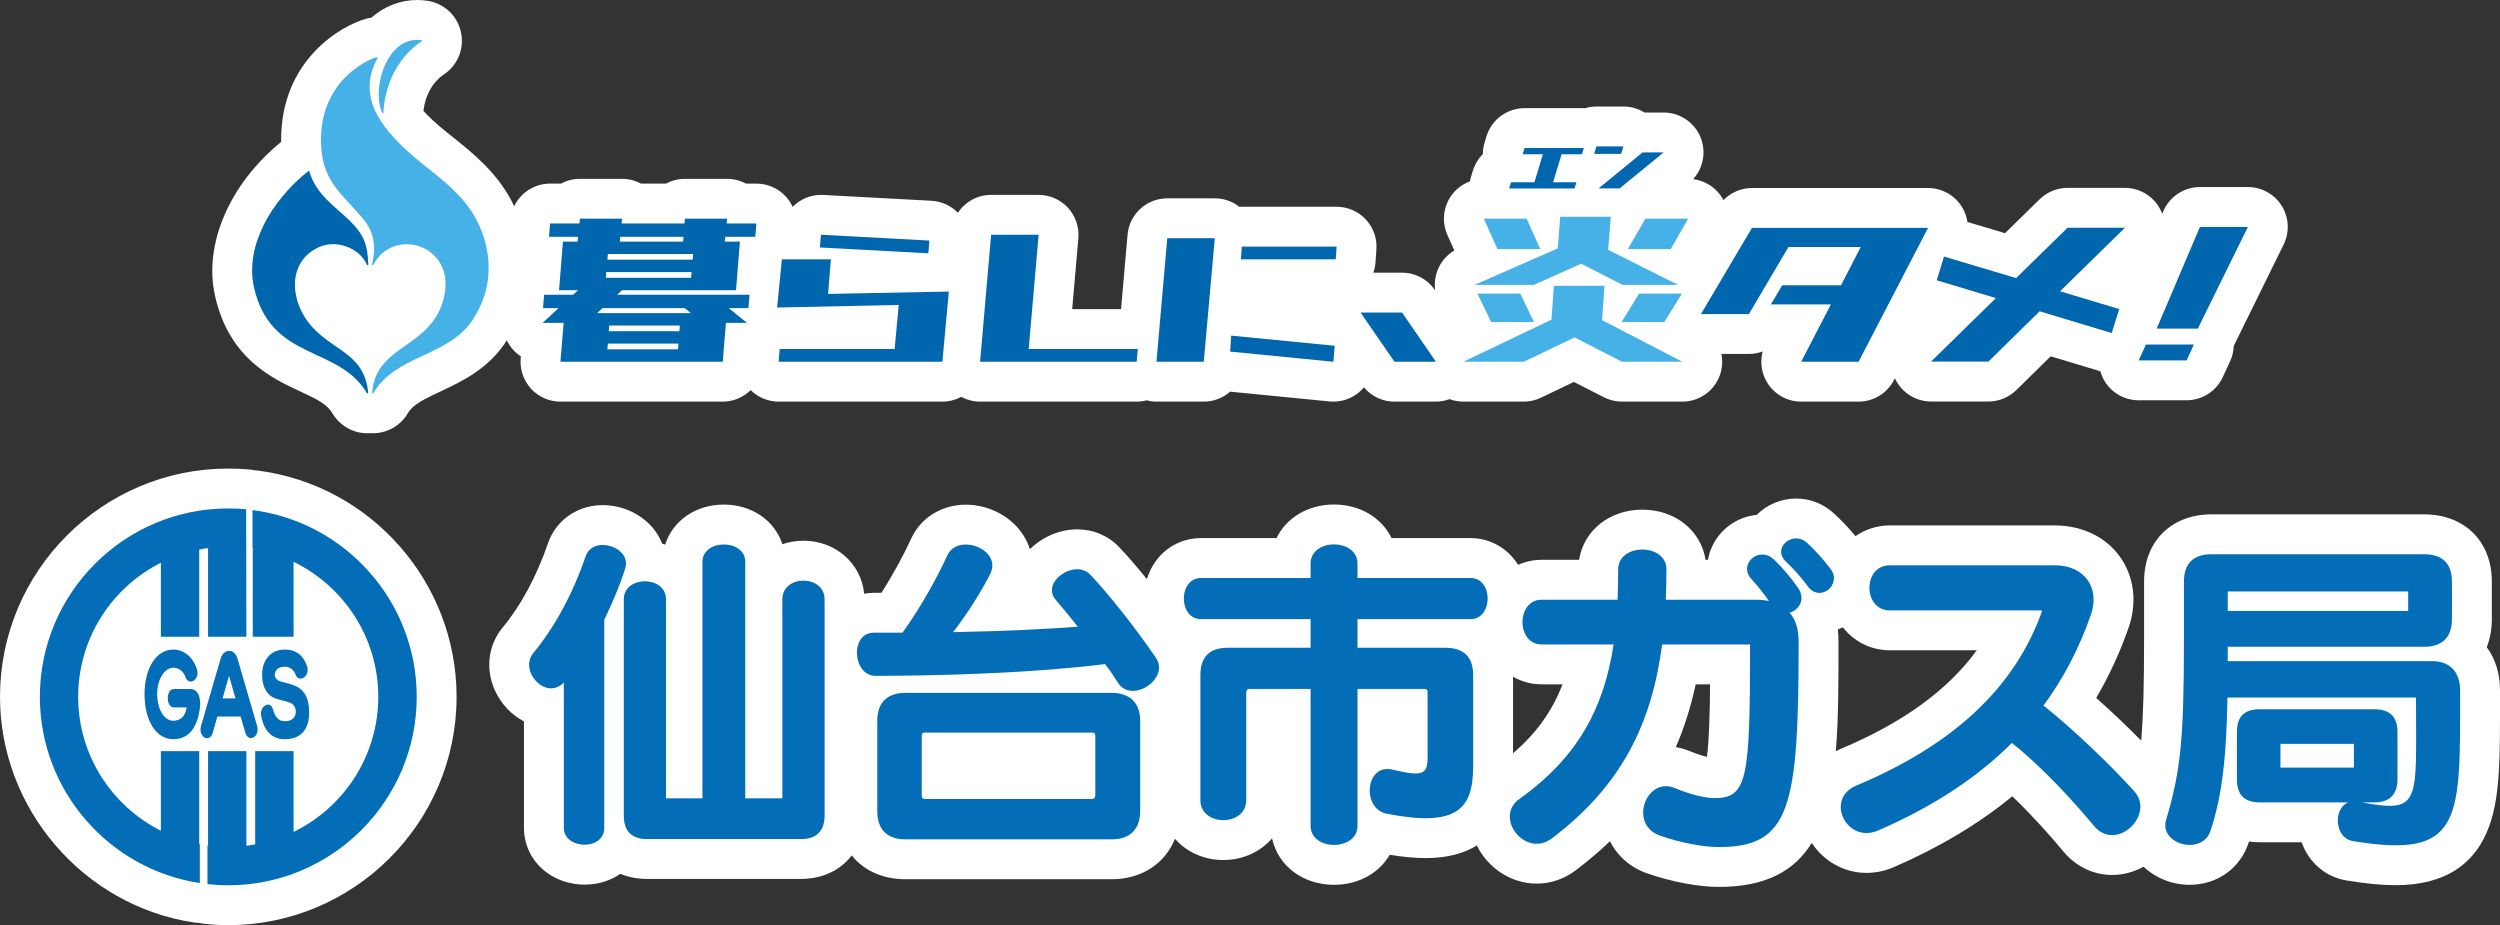
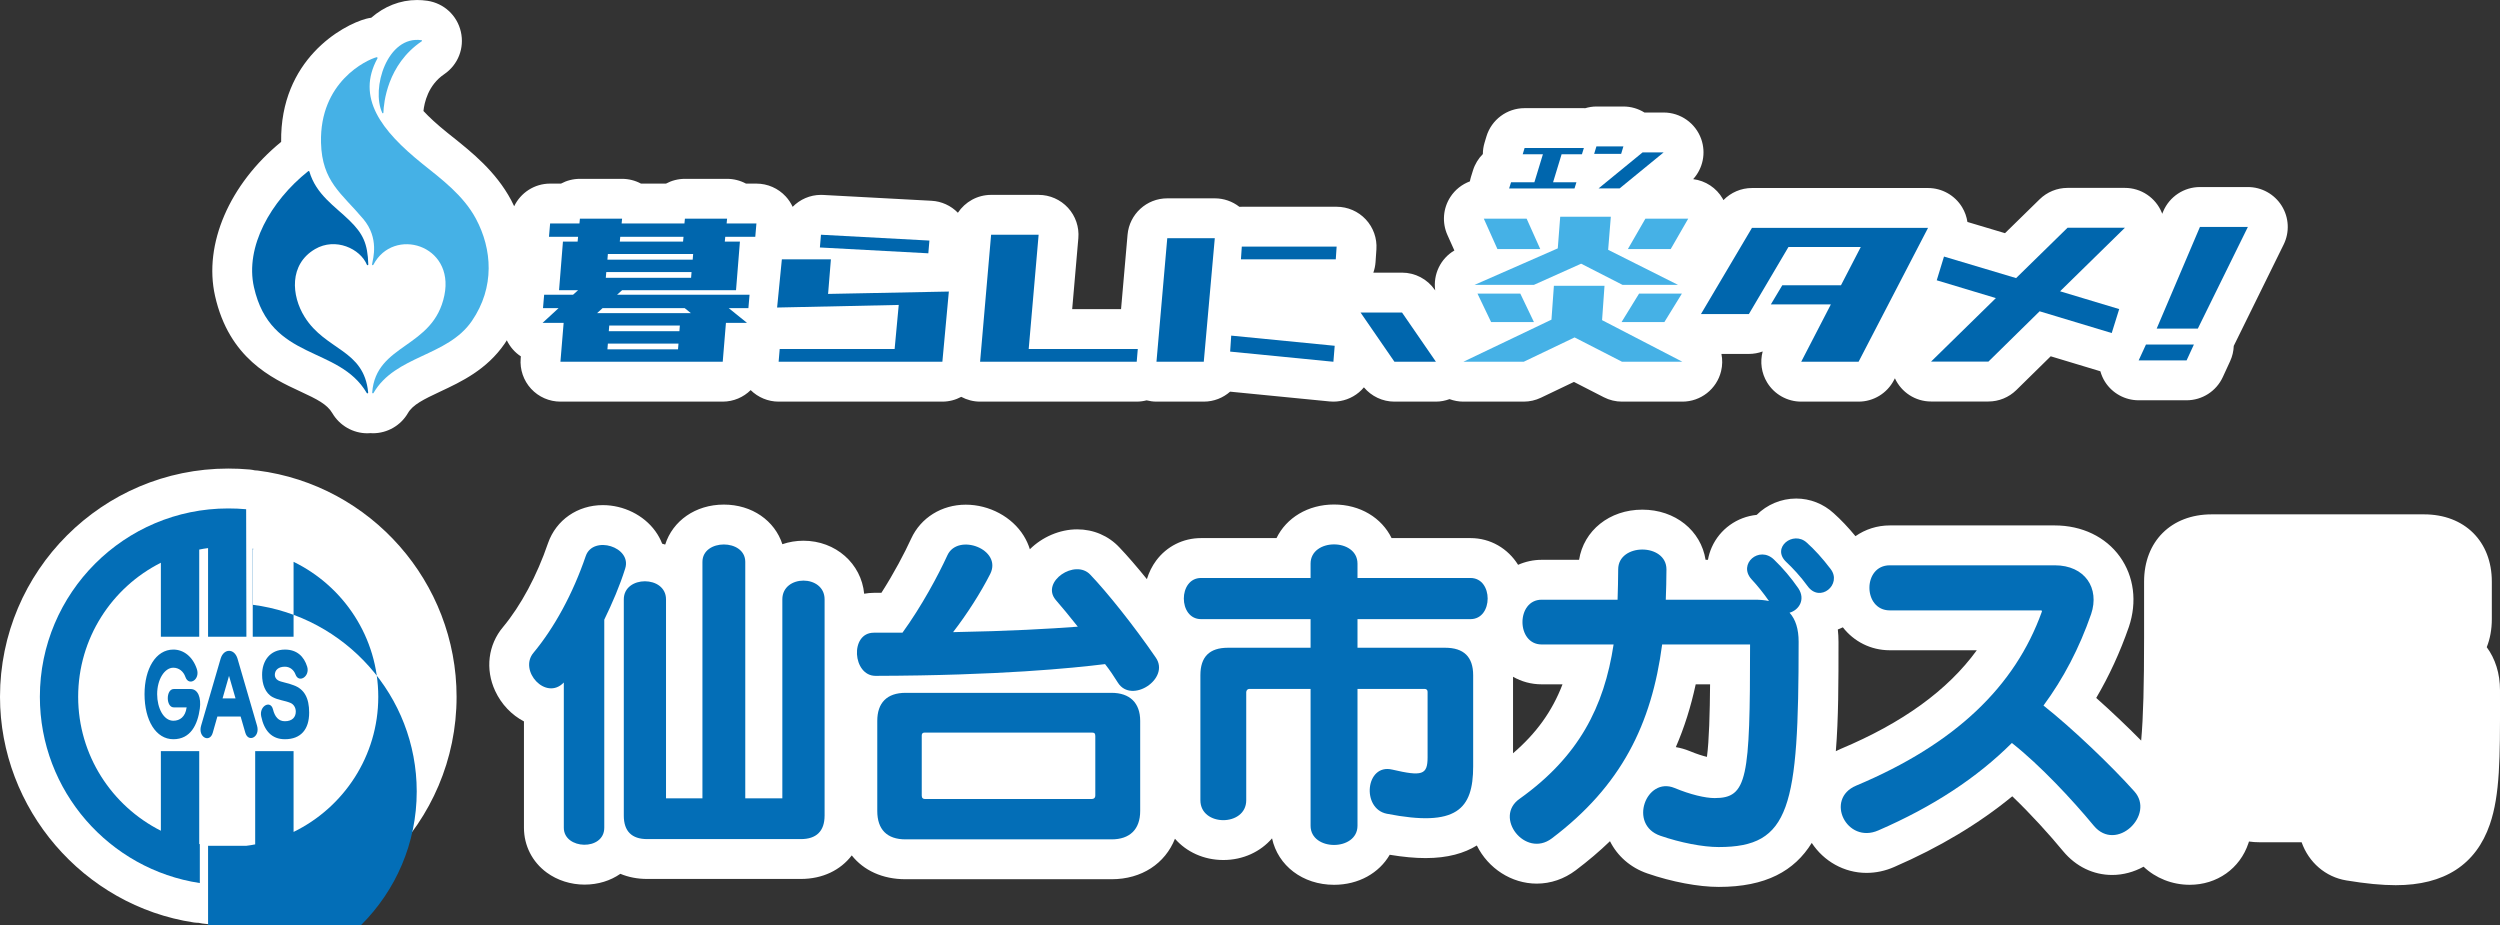
<svg xmlns="http://www.w3.org/2000/svg" id="uuid-31dcca18-8983-42c6-b566-06e3631118ea" data-name="レイヤー_2" width="475.129" height="175.826" viewBox="0 0 475.129 175.826">
  <rect x="0" y="0" width="475.129" height="175.826" fill="#333333" stroke="none" />
  <defs>
    <style>
      .uuid-a0b7b3b9-a2bf-4a64-a1c9-7a9065ea37f8 {
        fill: #45b1e6;
      }

      .uuid-65c36e49-4832-4007-91a9-d2b3706f1173 {
        fill: #fff;
      }

      .uuid-cdd9a6d3-5398-480a-90fc-ebdf43da514e {
        fill: #0066ad;
      }

      .uuid-11f24b3e-5c77-4bd9-9073-f79e9066a72d {
        fill: #036eb7;
      }
    </style>
  </defs>
  <g id="uuid-a2d12837-632e-471b-b7b7-461ef7c91f3c" data-name="レイヤー_1">
    <g>
      <path class="uuid-65c36e49-4832-4007-91a9-d2b3706f1173" d="M433.647,39.122c-1.383-2.223-3.815-3.574-6.433-3.574h-9.112c-3.038,0-5.782,1.816-6.972,4.611l-.205.48c-.027-.072-.041-.146-.07-.217-1.163-2.849-3.935-4.713-7.014-4.713h-10.904c-1.981,0-3.883.777-5.3,2.162l-6.585,6.444-7.14-2.133c-.147-.979-.482-1.935-1.013-2.807-1.374-2.26-3.829-3.642-6.474-3.642h-33.463c-2.071,0-4.016.852-5.425,2.301-.046-.088-.081-.179-.131-.265-1.195-2.068-3.284-3.431-5.618-3.723,1.856-2.046,2.474-4.975,1.525-7.633-1.076-3.015-3.933-5.029-7.135-5.029h-3.647c-1.186-.737-2.568-1.142-4.001-1.142h-5.13c-.74,0-1.455.123-2.14.326-.081-.003-.162-.014-.244-.014h-11.268c-3.348,0-6.3,2.199-7.259,5.407l-.354,1.184c-.209.701-.313,1.419-.317,2.133-.85.85-1.505,1.908-1.877,3.111l-.368,1.184c-.092.296-.163.595-.218.896-1.503.561-2.817,1.588-3.715,2.974-1.396,2.156-1.605,4.873-.555,7.217l1.321,2.946c-2.634,1.545-4.073,4.545-3.641,7.593l-.072-.104c-1.414-2.053-3.747-3.279-6.24-3.279h-5.448c.224-.635.371-1.307.419-2.009l.165-2.422c.143-2.094-.59-4.153-2.022-5.687-1.434-1.534-3.438-2.404-5.537-2.404h-18.025c-.153,0-.306.005-.456.014-1.325-1.038-2.968-1.614-4.675-1.614h-9.033c-3.929,0-7.205,3.004-7.548,6.917l-1.236,14.145h-9.287l1.171-13.486c.185-2.115-.528-4.211-1.963-5.776-1.436-1.565-3.461-2.457-5.585-2.457h-9.032c-2.623,0-4.949,1.342-6.312,3.397-1.323-1.354-3.105-2.176-5.007-2.277l-20.611-1.108c-.138-.007-.276-.011-.412-.011-2.091,0-3.994.87-5.376,2.27-.326-.71-.763-1.373-1.302-1.96-1.436-1.563-3.46-2.454-5.583-2.454h-1.985c-1.093-.588-2.325-.905-3.592-.905h-8.016c-1.296,0-2.52.327-3.593.905h-4.754c-1.093-.588-2.325-.905-3.592-.905h-8.016c-1.296,0-2.52.327-3.593.905h-2.07c-2.992,0-5.601,1.744-6.829,4.302-.187-.392-.372-.785-.579-1.172-2.914-5.454-7.491-9.104-11.168-12.037l-.941-.752c-2.02-1.624-3.481-2.982-4.552-4.139.153-1.482.844-4.899,3.954-7.001,2.631-1.798,3.868-4.967,3.153-8.071-.716-3.105-3.216-5.412-6.374-5.878-.647-.095-1.304-.143-1.949-.143-3.217,0-6.229,1.209-8.706,3.368-.323.044-.643.105-.949.187-4.6,1.228-16.388,7.822-16.174,23.406-9.835,8.034-14.767,19.463-12.567,29.266,2.667,11.879,10.805,15.658,16.19,18.158,3.23,1.5,5.107,2.432,6.113,4.148,1.381,2.35,3.932,3.811,6.655,3.811.199,0,.396-.016.593-.031.152.009.304.024.457.024,2.742,0,5.296-1.476,6.657-3.839.914-1.578,2.938-2.583,6.165-4.094,3.927-1.839,8.813-4.126,12.235-9.125.137-.199.256-.406.386-.608.613,1.26,1.533,2.315,2.672,3.053l-.033.403c-.174,2.111.542,4.198,1.976,5.756,1.436,1.559,3.456,2.445,5.574,2.445h30.845c2.064,0,3.942-.834,5.314-2.187,1.414,1.392,3.316,2.187,5.31,2.187h31.122c1.294,0,2.514-.331,3.586-.909,1.091.586,2.317.909,3.582.909h29.767c.65,0,1.28-.089,1.883-.244.607.155,1.233.244,1.87.244h8.992c1.912,0,3.67-.712,5.009-1.893l18.884,1.856c.247.024.495.037.741.037,1.769,0,3.489-.619,4.858-1.763.347-.289.659-.611.944-.952,1.431,1.707,3.547,2.716,5.799,2.716h7.884c.902,0,1.773-.176,2.593-.476.823.304,1.705.476,2.623.476h11.468c1.132,0,2.249-.254,3.27-.742l6.279-3.004,5.678,2.911c1.069.549,2.254.835,3.457.835h11.469c3.493,0,6.534-2.389,7.361-5.783.269-1.104.279-2.222.066-3.283h5.214c.909,0,1.796-.163,2.624-.469-.529,1.976-.241,4.109.847,5.897,1.375,2.258,3.828,3.638,6.472,3.638h10.904c2.828,0,5.422-1.577,6.725-4.088l.181-.348c1.233,2.673,3.899,4.412,6.864,4.412h10.904c1.987,0,3.894-.781,5.311-2.174l6.532-6.419,9.405,2.838c.01.003.02.004.031.007.2.706.491,1.391.897,2.026,1.394,2.175,3.798,3.49,6.38,3.49h9.111c2.959,0,5.647-1.723,6.884-4.411l1.391-3.024c.426-.925.654-1.912.688-2.899l9.485-19.267c1.156-2.348,1.018-5.127-.365-7.349Z" />
      <g>
        <g>
          <path class="uuid-65c36e49-4832-4007-91a9-d2b3706f1173" d="M475.128,133.124v-1.956c0-3.195-.911-5.991-2.518-8.17.629-1.585.965-3.378.965-5.333v-7.121c0-7.649-5.175-12.789-12.879-12.789h-40.374c-7.677,0-12.836,5.14-12.836,12.789v10.61c0,9.097-.146,15.017-.553,19.594-2.69-2.722-5.691-5.569-8.544-8.106,2.463-4.184,4.541-8.698,6.211-13.509,1.597-4.735.974-9.595-1.71-13.335-2.709-3.774-7.224-5.939-12.385-5.939h-31.351c-2.389,0-4.645.733-6.519,2.043-1.382-1.677-2.756-3.125-4.135-4.358-1.965-1.803-4.498-2.796-7.131-2.796-2.866,0-5.568,1.168-7.507,3.106-3.73.375-7.012,2.712-8.543,6.168-.341.773-.582,1.569-.721,2.373h-.45c-.876-5.545-5.752-9.533-12.021-9.533s-11.145,3.988-12.021,9.533h-7.111c-1.58,0-3.094.34-4.48.951-1.925-3.083-5.224-5.08-9.046-5.08h-14.997c-1.871-3.84-5.96-6.382-10.935-6.382s-9.065,2.542-10.936,6.382h-14.339c-3.402,0-6.512,1.559-8.533,4.277-.778,1.046-1.369,2.244-1.761,3.524-1.903-2.351-3.72-4.457-5.222-6.027-2.075-2.216-4.926-3.435-8.027-3.435-3.333,0-6.643,1.456-8.994,3.783-.269-.881-.658-1.738-1.163-2.557-2.218-3.593-6.54-5.915-11.013-5.915-4.576,0-8.554,2.473-10.382,6.459-1.252,2.734-3.276,6.587-5.656,10.293h-1.43c-.629,0-1.242.07-1.845.172-.543-5.727-5.413-10.073-11.538-10.073-1.415,0-2.764.232-4.007.66-1.447-4.461-5.751-7.529-11.125-7.529-5.401,0-9.722,3.1-11.145,7.6-.19-.062-.381-.119-.575-.171-.324-.834-.759-1.636-1.303-2.386-2.208-3.048-6.034-4.942-9.983-4.942-4.784,0-8.86,2.81-10.403,7.217-2.113,6.197-5.162,11.876-8.552,15.952-2.841,3.37-3.415,8.025-1.497,12.149,1.188,2.555,3.144,4.573,5.47,5.79v20.208c0,3.394,1.579,6.499,4.33,8.518,2.011,1.476,4.563,2.29,7.182,2.29,2.599,0,4.941-.753,6.811-2.053,1.515.634,3.228.976,5.089.976h29.222c4.135,0,7.536-1.681,9.666-4.474,2.272,2.855,5.837,4.526,10.218,4.526h39.166c5.732,0,10.17-2.989,12.041-7.693,2.173,2.483,5.455,4.041,9.191,4.041,3.774,0,7.089-1.588,9.26-4.117,1.114,5.17,5.809,8.829,11.783,8.829,4.682,0,8.578-2.248,10.581-5.708,2.561.423,4.808.63,6.825.63,4.201,0,7.358-.927,9.731-2.397,2.146,4.35,6.58,7.25,11.386,7.25,2.649,0,5.214-.878,7.42-2.541,2.35-1.772,4.515-3.608,6.499-5.521,1.395,2.797,3.872,5.021,7.103,6.126,4.639,1.605,9.71,2.562,13.565,2.562,8.962,0,14.386-3.039,17.681-8.362,2.262,3.458,6.129,5.697,10.403,5.697h.002c1.8,0,3.587-.385,5.271-1.128,8.583-3.722,16.1-8.224,22.431-13.428,3.575,3.416,7.105,7.331,9.676,10.444,2.418,2.906,5.725,4.506,9.313,4.506,2.088,0,4.134-.568,5.966-1.572,2.282,2.171,5.431,3.44,8.77,3.44,5.185,0,9.562-3.097,11.157-7.907.034-.106.069-.212.103-.317.662.093,1.35.141,2.061.141h7.945c1.35,3.813,4.524,6.601,8.506,7.253,3.673.609,6.741.904,9.38.904h.002c9.226,0,15.244-3.889,17.884-11.558,1.943-5.643,1.938-12.767,1.93-23.549ZM287.555,143.16v-14.541c1.603.918,3.453,1.438,5.44,1.438h3.963c-1.965,5.145-5.018,9.349-9.403,13.103ZM324.404,143.847c-.815-.198-1.926-.539-3.28-1.103-.862-.353-1.742-.605-2.63-.752,1.605-3.696,2.856-7.657,3.778-11.936h2.732c-.046,5.353-.184,10.789-.6,13.79ZM349.814,142.333c-.313.132-.615.277-.912.429.508-6.156.508-13.174.508-20.788,0-.806-.043-1.586-.127-2.338.325-.12.643-.259.955-.411,2.082,2.672,5.274,4.357,8.917,4.357h16.539c-5.541,7.618-14.095,13.802-25.879,18.751Z" />
          <path class="uuid-65c36e49-4832-4007-91a9-d2b3706f1173" d="M48.952,89.424c-.174-.022-.348-.023-.521-.033-.325-.072-.655-.131-.994-.161-1.441-.125-2.658-.18-4.069-.18C19.455,89.051,0,108.51,0,132.429c0,21.271,15.839,39.709,36.842,42.889.297.045.594.058.891.067.245.056.495.102.749.134,1.62.204,3.264.307,4.886.307,23.934,0,43.407-19.469,43.407-43.398,0-21.755-16.261-40.243-37.823-43.004Z" />
        </g>
        <g>
          <g>
            <g>
              <path class="uuid-11f24b3e-5c77-4bd9-9073-f79e9066a72d" d="M156.714,155.017c0,2.934-1.552,4.454-4.502,4.454h-29.222c-2.945,0-4.436-1.521-4.436-4.454v-41.108c0-4.581,8.023-4.581,8.023,0v37.815h6.921v-44.931c0-4.422,8.141-4.422,8.141,0v44.931h7.045v-37.815c0-4.752,8.031-4.752,8.031,0v41.108ZM118.811,108.071c-1.005,3.229-2.437,6.542-3.968,9.7v39.545c0,4.441-7.69,4.172-7.69,0v-27.607c-3.394,3.553-8.643-2.233-5.758-5.656,3.953-4.753,7.487-11.226,9.931-18.39,1.401-4,8.837-1.72,7.484,2.408Z" />
              <path class="uuid-11f24b3e-5c77-4bd9-9073-f79e9066a72d" d="M207.419,151.857h-31.599c-.394,0-.641-.183-.641-.643v-11.429c0-.309.138-.551.493-.551h31.941c.443,0,.551.242.551.692v11.242c0,.507-.304.689-.745.689ZM207.216,109.221c-2.877-3.071-9.424,1.323-6.607,4.753,1.16,1.324,2.63,3.115,4.229,5.126-5.244.398-12.928.843-23.702,1.04,2.617-3.384,5.249-7.493,7.056-11.054,2.356-4.7-6.161-7.862-8.135-3.556-1.74,3.798-4.877,9.661-8.54,14.716h-5.436c-4.62,0-4.041,8.202.315,8.202,23.525-.066,37.348-1.461,43.625-2.234.908,1.15,1.694,2.345,2.456,3.557,2.612,4.07,9.988-.815,7.168-4.815-4.15-6.058-9.279-12.443-12.43-15.736ZM216.695,137.002c0-3.425-1.987-5.327-5.434-5.327h-39.165c-3.53,0-5.369,1.902-5.369,5.327v17.125c0,3.51,1.839,5.396,5.369,5.396h39.165c3.446,0,5.434-1.886,5.434-5.396v-17.125Z" />
              <path class="uuid-11f24b3e-5c77-4bd9-9073-f79e9066a72d" d="M279.978,145.641c0,8.181-3.148,11.605-16.405,9.014-4.882-.966-4.048-9.584,1.011-8.395,5.719,1.329,6.732,1.015,6.732-2.339v-12.439c0-.379-.243-.552-.569-.552h-12.753v26.008c0,4.861-8.916,4.861-8.916,0v-26.008h-11.67c-.308,0-.559.302-.559.613v20.548c0,5.042-8.713,5.042-8.713,0v-23.767c0-3.498,1.729-5.219,5.236-5.219h15.705v-5.438h-20.816c-4.363,0-4.363-7.821,0-7.821h20.816v-2.722c0-4.881,8.916-4.881,8.916,0v2.722h21.475c4.352,0,4.352,7.821,0,7.821h-21.475v5.438h16.663c3.52,0,5.321,1.721,5.321,5.219v17.319Z" />
              <path class="uuid-11f24b3e-5c77-4bd9-9073-f79e9066a72d" d="M347.913,108.14c2.243,2.923-2.035,6.542-4.399,3.225-1.284-1.787-2.89-3.492-4.048-4.572-2.875-2.722,1.351-6.014,3.912-3.666,1.482,1.326,2.941,2.918,4.535,5.013ZM341.833,121.973c0,31.603-1.597,39.01-15.187,39.01-3,0-7.254-.82-11.089-2.145-6.148-2.103-2.699-11.294,2.69-9.083,3.035,1.263,5.835,1.92,7.627,1.92,6.223,0,6.73-3.619,6.73-29.194h-16.709c-2,15.161-7.77,26.9-20.979,36.865-5.042,3.8-11.138-4.065-6.08-7.557,11.209-8.004,16.027-17.443,17.831-29.308h-13.673c-4.86,0-4.86-8.506,0-8.506h14.429c.055-1.902.118-3.799.118-5.766,0-5.025,9.172-5.025,9.172,0,0,1.967-.063,3.864-.128,5.766h16.924c.96,0,1.84.073,2.687.249-1.022-1.463-2.181-2.922-3.321-4.137-2.626-2.893,1.472-6.453,4.274-3.739,1.669,1.596,3.278,3.498,4.627,5.457,1.407,2.105.143,4.131-1.669,4.642,1.158,1.266,1.727,3.119,1.727,5.527Z" />
              <path class="uuid-11f24b3e-5c77-4bd9-9073-f79e9066a72d" d="M405.624,150.393c4.023,4.444-3.407,11.693-7.69,6.544-4.093-4.951-10.194-11.492-15.575-15.735-6.599,6.585-14.989,12.111-25.371,16.614-6.028,2.657-10.253-5.958-4.228-8.503,18.896-7.936,30.215-18.891,35.295-33.057.061-.143-.05-.251-.122-.251h-28.779c-5.128,0-5.188-8.568,0-8.568h31.351c5.768,0,8.572,4.367,6.916,9.274-2.241,6.457-5.267,12.247-9.054,17.378,5.475,4.325,12.961,11.491,17.257,16.304Z" />
-               <path class="uuid-11f24b3e-5c77-4bd9-9073-f79e9066a72d" d="M423.388,116.112v-3.706h34.29v3.706h-34.29ZM462.225,125.648h-38.837v-2.729h37.308c3.522,0,5.301-1.854,5.301-5.253v-7.121c0-3.421-1.78-5.211-5.301-5.211h-40.374c-3.527,0-5.259,1.79-5.259,5.211v10.611c0,19.67-.643,25.375-3.4,34.695-1.341,4.621,6.859,6.849,8.456,2.033,2.309-7.027,3.018-14.41,3.213-25.316h35.835c0,20.106,1.073,21.999-10.324,19.928h2.369c2.948,0,4.429-1.479,4.429-4.382v-9.01c0-2.923-1.481-4.31-4.429-4.31h-21.731c-2.95,0-4.351,1.387-4.351,4.31v9.01c0,2.903,1.401,4.382,4.351,4.382h16.796c-2.893,1.146-2.622,6.78.892,7.355,20.966,3.471,20.383-4.001,20.383-28.683,0-2.846-1.404-5.52-5.326-5.52ZM433.403,145.884v-4.508h13.961v4.508h-13.961Z" />
            </g>
            <g>
-               <path class="uuid-11f24b3e-5c77-4bd9-9073-f79e9066a72d" d="M47.989,96.94v7.338c.183.022.346.084.045.11v16.621h7.76v-14.234c9.517,4.634,16.097,14.381,16.097,25.655s-6.579,21.04-16.097,25.68v-15.358h-7.296v17.722c-.537.109-1.106.202-1.67.269v-17.991h-7.285v17.943c-.041-.02-.088-.02-.116-.02v7.328c1.289.162,2.61.248,3.942.248,19.751,0,35.83-16.07,35.83-35.82,0-18.191-13.637-33.24-31.209-35.489Z" />
+               <path class="uuid-11f24b3e-5c77-4bd9-9073-f79e9066a72d" d="M47.989,96.94v7.338c.183.022.346.084.045.11v16.621h7.76v-14.234c9.517,4.634,16.097,14.381,16.097,25.655s-6.579,21.04-16.097,25.68v-15.358h-7.296v17.722c-.537.109-1.106.202-1.67.269h-7.285v17.943c-.041-.02-.088-.02-.116-.02v7.328c1.289.162,2.61.248,3.942.248,19.751,0,35.83-16.07,35.83-35.82,0-18.191-13.637-33.24-31.209-35.489Z" />
              <path class="uuid-11f24b3e-5c77-4bd9-9073-f79e9066a72d" d="M37.863,142.75h-7.29v15.134c-9.314-4.705-15.718-14.335-15.718-25.455s6.404-20.799,15.718-25.479v14.058h7.29v-16.563c.548-.128,1.115-.199,1.679-.28v16.843h7.285l-.047-24.23c-1.189-.103-2.184-.15-3.412-.15-19.735,0-35.792,16.067-35.792,35.802,0,17.916,13.214,32.796,30.399,35.397v-7.398c-.025,0-.078-.024-.113-.024v-17.654Z" />
              <path class="uuid-11f24b3e-5c77-4bd9-9073-f79e9066a72d" d="M36.216,130.95h-3.188c-1.522,0-1.522,3.489,0,3.489h2.349c.082,0,.118-.043.082.062-.24,1.728-1.271,2.477-2.517,2.477-1.857,0-3.075-2.425-3.075-5.054,0-2.808,1.411-5.025,3.075-5.025,1.049,0,1.928.693,2.291,1.75.641,1.856,2.857.529,2.179-1.501-.787-2.369-2.529-3.696-4.47-3.696-3.328,0-5.473,3.651-5.473,8.472,0,4.989,2.161,8.567,5.479,8.567,3.287,0,4.612-2.778,5.029-5.814.276-2.047-.319-3.727-1.76-3.727Z" />
              <path class="uuid-11f24b3e-5c77-4bd9-9073-f79e9066a72d" d="M40.436,139.257l.875-3.076h4.422l.892,3.076c.557,1.945,2.852.839,2.229-1.326l-3.718-12.771c-.602-1.968-2.609-1.948-3.2,0l-3.72,12.771c-.632,2.189,1.656,3.333,2.22,1.326ZM43.525,128.449l1.241,4.289h-2.469l1.228-4.289Z" />
              <path class="uuid-11f24b3e-5c77-4bd9-9073-f79e9066a72d" d="M54.137,137.07c-1.196,0-1.912-.841-2.256-2.254-.444-1.815-2.639-.665-2.243,1.305.551,2.737,2,4.37,4.499,4.37,3.063,0,4.619-1.894,4.619-5.058,0-2.766-.915-4.458-2.93-5.191-1.137-.47-2.41-.597-2.992-.949-.399-.227-.605-.65-.605-1.022,0-.943.712-1.564,1.908-1.564,1.01,0,1.724.659,2.025,1.48.625,1.72,2.782.374,2.218-1.48-.607-1.97-1.975-3.253-4.216-3.253-2.877,0-4.367,2.167-4.351,4.818,0,1.752.591,3.471,2.015,4.225,1.131.59,2.231.622,3.349,1.081.616.244,1.037.885,1.037,1.661,0,1.017-.627,1.833-2.077,1.833Z" />
            </g>
          </g>
          <g>
            <g>
              <path class="uuid-cdd9a6d3-5398-480a-90fc-ebdf43da514e" d="M69.972,74.604c.015.159-.189.227-.269.09-5.355-9.137-18.256-5.931-21.442-20.127-1.716-7.646,3.154-16.341,10.314-22.035.081-.064.198-.023.227.078,1.27,4.371,4.892,6.624,7.59,9.262,2.625,2.566,3.476,4.402,3.605,8.39.006.183-.217.182-.27.052-1.244-3.032-5.951-5.256-9.851-2.974-4.959,2.902-4.509,8.854-1.983,12.89,4.035,6.449,11.288,6.136,12.079,14.373Z" />
              <g>
                <path class="uuid-a0b7b3b9-a2bf-4a64-a1c9-7a9065ea37f8" d="M70.978,74.7c-.071.123-.253.043-.243-.098.709-9.403,11.65-8.293,13.725-18.5,1.956-9.623-9.697-13.042-13.487-5.803-.079.15-.299.15-.263-.07.177-1.078,1.397-4.959-1.669-8.608-4.082-4.858-7.844-7.072-8.033-14.493-.294-11.561,8.646-15.743,10.554-16.252.123-.033.239.102.175.217-4.072,7.43.666,13.706,8.547,20.044,3.617,2.909,7.787,5.986,10.174,10.454,3.069,5.745,3.623,12.983-.776,19.408-4.659,6.804-14.533,6.501-18.706,13.701Z" />
                <path class="uuid-a0b7b3b9-a2bf-4a64-a1c9-7a9065ea37f8" d="M80.114,7.64c-6.505-.955-9.634,9.184-7.455,13.831.048.102.202.07.206-.042.061-1.839.725-9.153,7.294-13.592.083-.056.054-.183-.045-.197Z" />
              </g>
            </g>
            <path class="uuid-cdd9a6d3-5398-480a-90fc-ebdf43da514e" d="M147.979,68.752l.205-2.423h21.842l.78-8.375-23.115.493.903-9.156h9.32l-.534,6.569,22.951-.451-1.231,13.344h-31.121ZM155.821,47.033l.205-2.422,20.611,1.108-.206,2.422-20.61-1.108Z" />
            <path class="uuid-cdd9a6d3-5398-480a-90fc-ebdf43da514e" d="M186.268,68.752l2.094-24.142h9.032l-1.888,21.719h20.733l-.205,2.423h-29.767Z" />
            <path class="uuid-cdd9a6d3-5398-480a-90fc-ebdf43da514e" d="M219.789,68.752l2.052-23.485h9.033l-2.094,23.485h-8.992ZM233.79,66.823l.205-3.038,19.666,1.93-.246,3.038-19.625-1.93ZM235.842,49.291l.164-2.422h18.024l-.164,2.422h-18.024Z" />
            <path class="uuid-cdd9a6d3-5398-480a-90fc-ebdf43da514e" d="M265.017,68.752l-6.446-9.361h7.883l6.446,9.361h-7.883Z" />
            <path class="uuid-a0b7b3b9-a2bf-4a64-a1c9-7a9065ea37f8" d="M278.117,68.752l16.741-8.001.462-6.428h9.619l-.462,6.521,15.261,7.908h-11.469l-9.018-4.625-9.665,4.625h-11.468ZM280.244,54.138l15.815-6.937.462-6.012h9.619l-.508,6.289,13.272,6.659h-10.544l-7.862-4.023-8.972,4.023h-11.283ZM283.389,61.214l-2.59-5.41h8.139l2.59,5.41h-8.139ZM284.591,47.341l-2.59-5.781h8.139l2.59,5.781h-8.139ZM308.176,61.214l3.329-5.41h8.139l-3.329,5.41h-8.139ZM309.378,47.341l3.33-5.781h8.139l-3.329,5.781h-8.14Z" />
            <path class="uuid-cdd9a6d3-5398-480a-90fc-ebdf43da514e" d="M406.454,68.496l1.392-3.023h9.11l-1.391,3.023h-9.111ZM409.882,62.449l8.221-19.324h9.111l-9.512,19.324h-7.82Z" />
            <path class="uuid-cdd9a6d3-5398-480a-90fc-ebdf43da514e" d="M353.225,68.752h-10.904l5.64-10.904h-11.405l2.173-3.635h11.154l3.76-7.269h-13.745l-7.52,12.742h-9.107l9.692-16.377h33.464l-13.202,25.443Z" />
            <path class="uuid-cdd9a6d3-5398-480a-90fc-ebdf43da514e" d="M387.632,59.161l-9.734,9.567h-10.904l12.325-12.074-11.238-3.384,1.379-4.512,13.703,4.094,9.776-9.567h10.904l-12.324,12.074,11.238,3.384-1.421,4.554-13.703-4.136Z" />
            <g>
              <path class="uuid-cdd9a6d3-5398-480a-90fc-ebdf43da514e" d="M286.811,35.818l.367-1.184h4.437l1.619-5.321h-3.838l.354-1.184h11.268l-.367,1.184h-3.865l-1.62,5.321h4.437l-.367,1.184h-12.425Z" />
              <path class="uuid-cdd9a6d3-5398-480a-90fc-ebdf43da514e" d="M308.099,29.249h-5.129l.433-1.43h5.129l-.433,1.43ZM307.81,35.808h-4.001l8.37-6.848h4.001l-8.37,6.848Z" />
            </g>
            <path class="uuid-cdd9a6d3-5398-480a-90fc-ebdf43da514e" d="M103.199,58.556l.217-2.538h5.49l.959-.861h-3.616l.741-9.244h2.788l.088-.907h-5.533l.218-2.538h5.576l.087-.906h8.016l-.087.906h11.937l.088-.906h8.016l-.088.906h5.664l-.218,2.538h-5.707l-.087.907h2.875l-.741,9.244h-21.653l-.958.861h25.181l-.217,2.538h-3.747l3.485,2.81h-4.008l-.61,7.387h-30.845l.61-7.387h-4.008l3.05-2.81h-2.962ZM114.526,58.556l-1.046.952h17.819l-1.176-.952h-15.597ZM115.136,52.8h16.207l.087-1.088h-16.207l-.087,1.088ZM115.441,49.356h16.207l.087-1.088h-16.207l-.087,1.088ZM115.441,66.395h13.418l.088-1.088h-13.419l-.087,1.088ZM115.702,62.951h13.419l.087-1.088h-13.418l-.088,1.088ZM117.881,45.006l-.088.907h12.025l.087-.907h-12.024Z" />
          </g>
        </g>
      </g>
    </g>
  </g>
</svg>